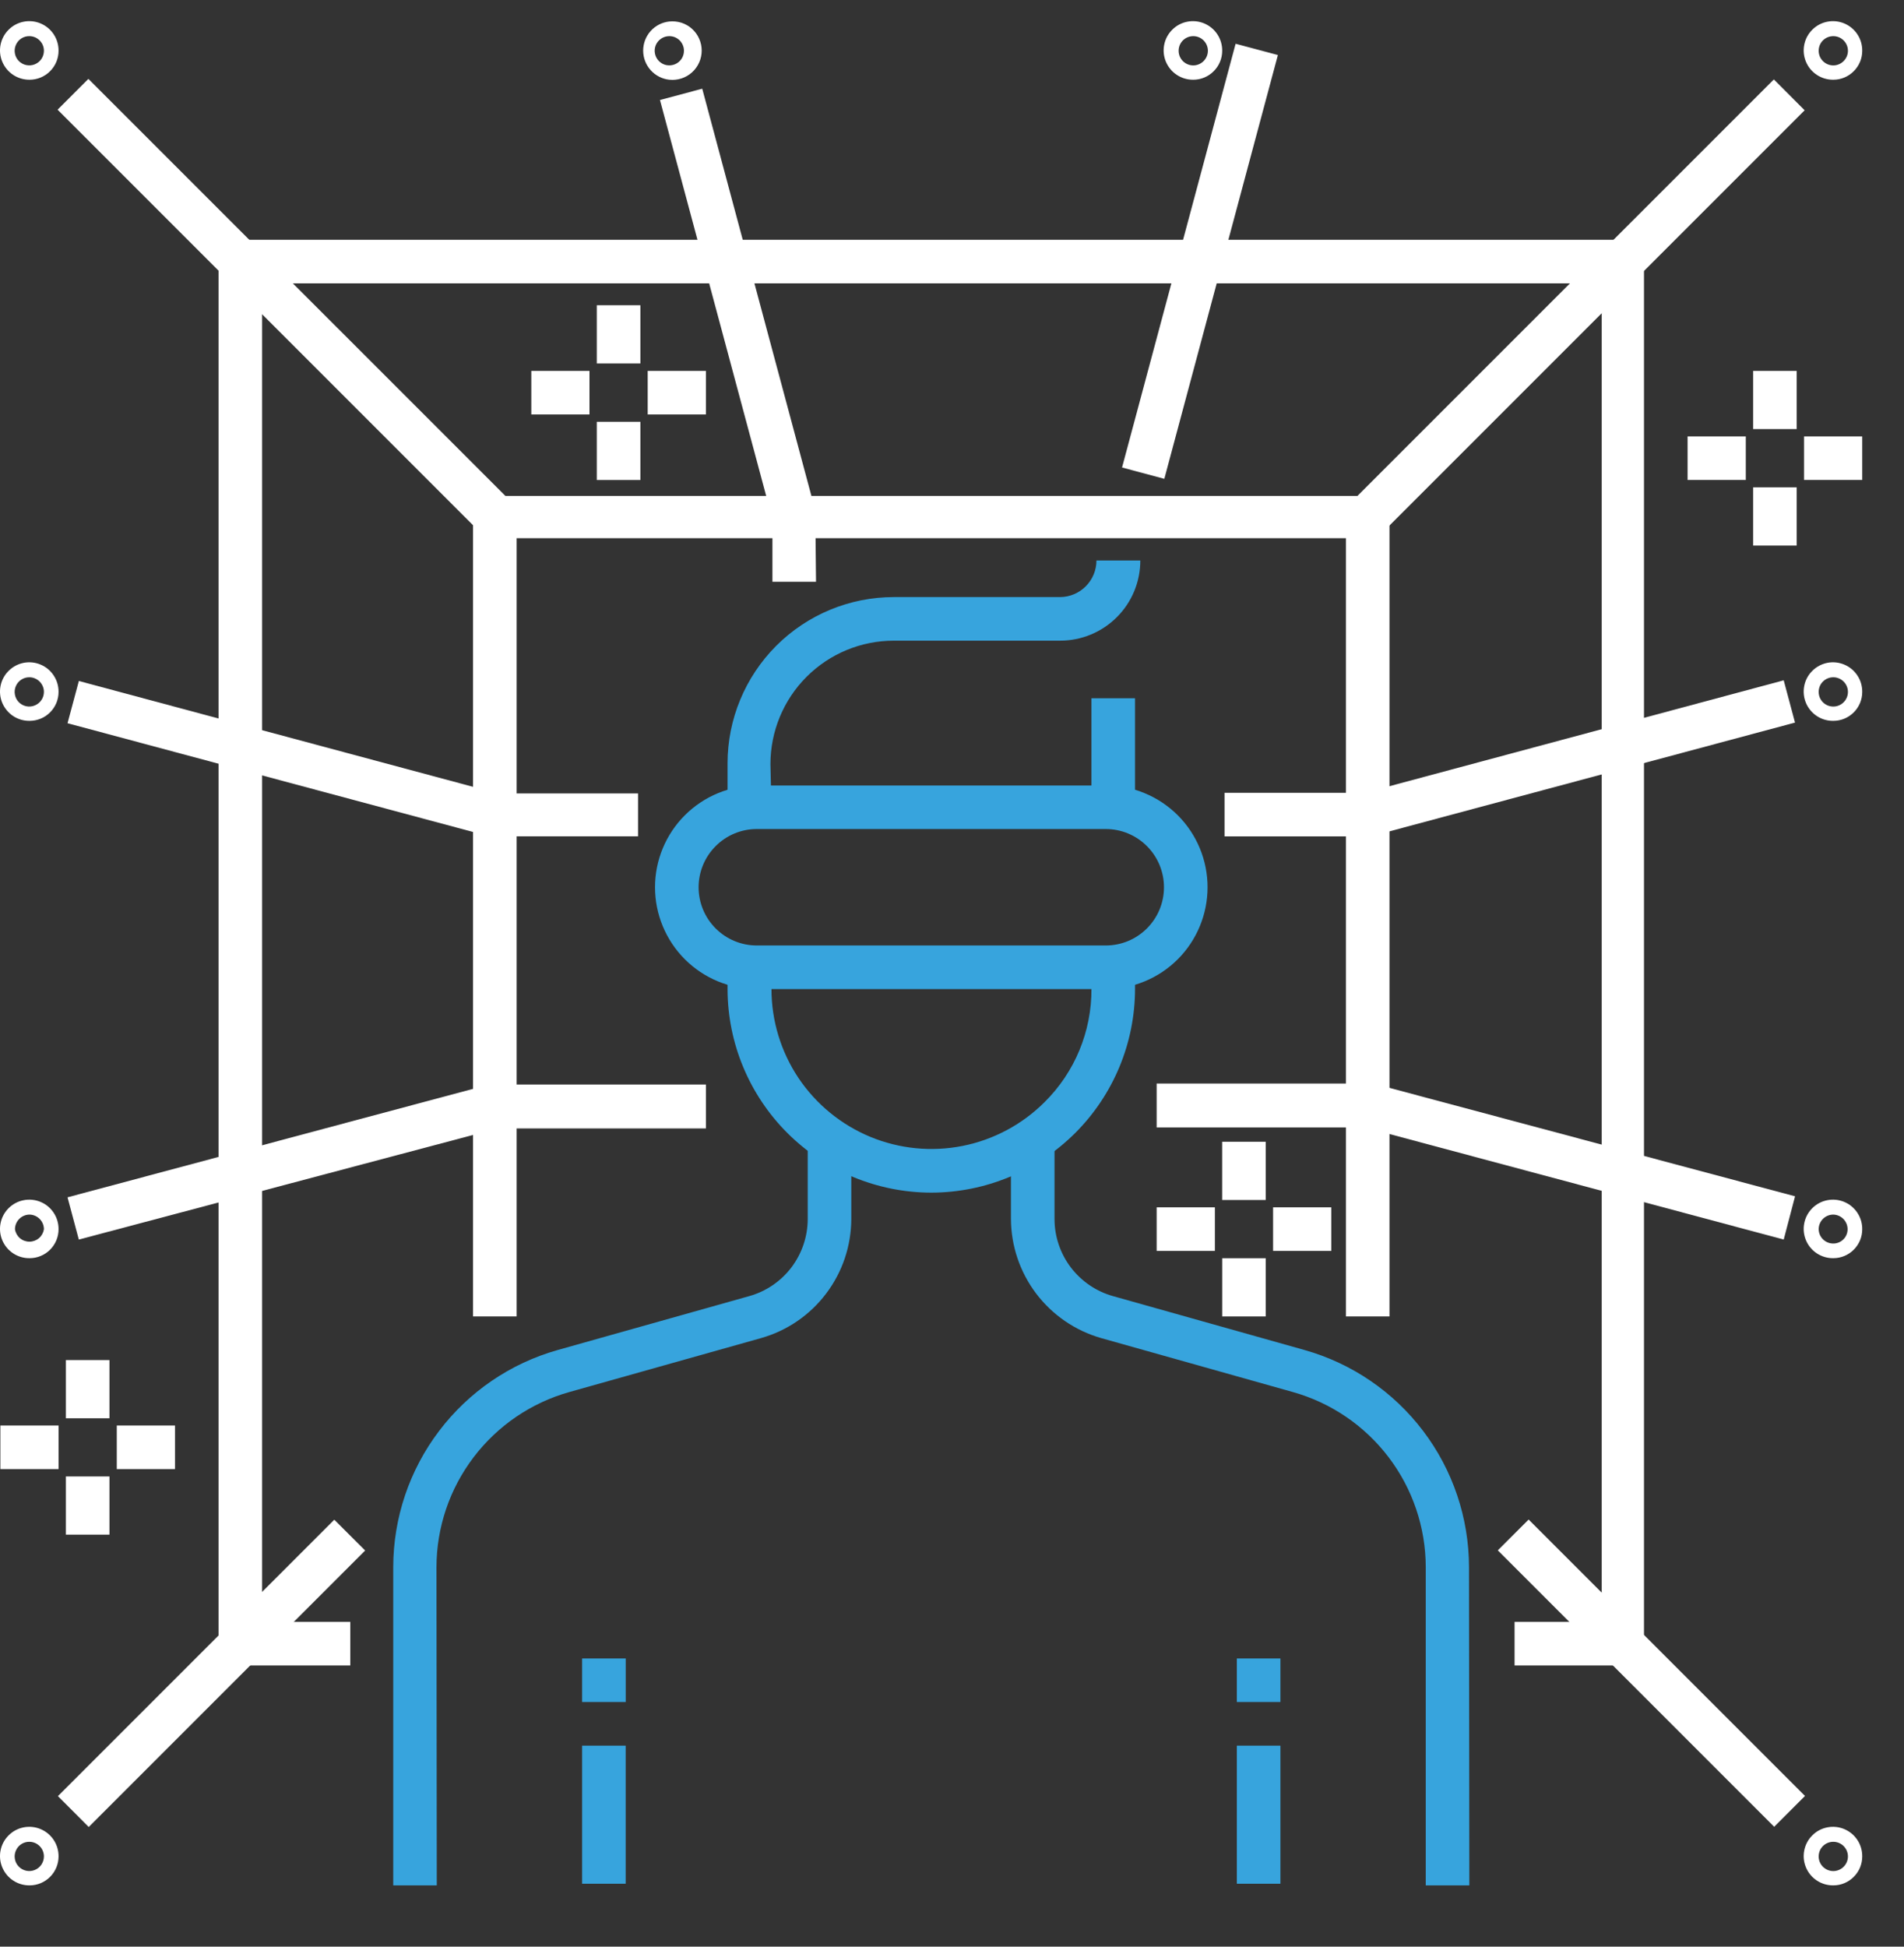
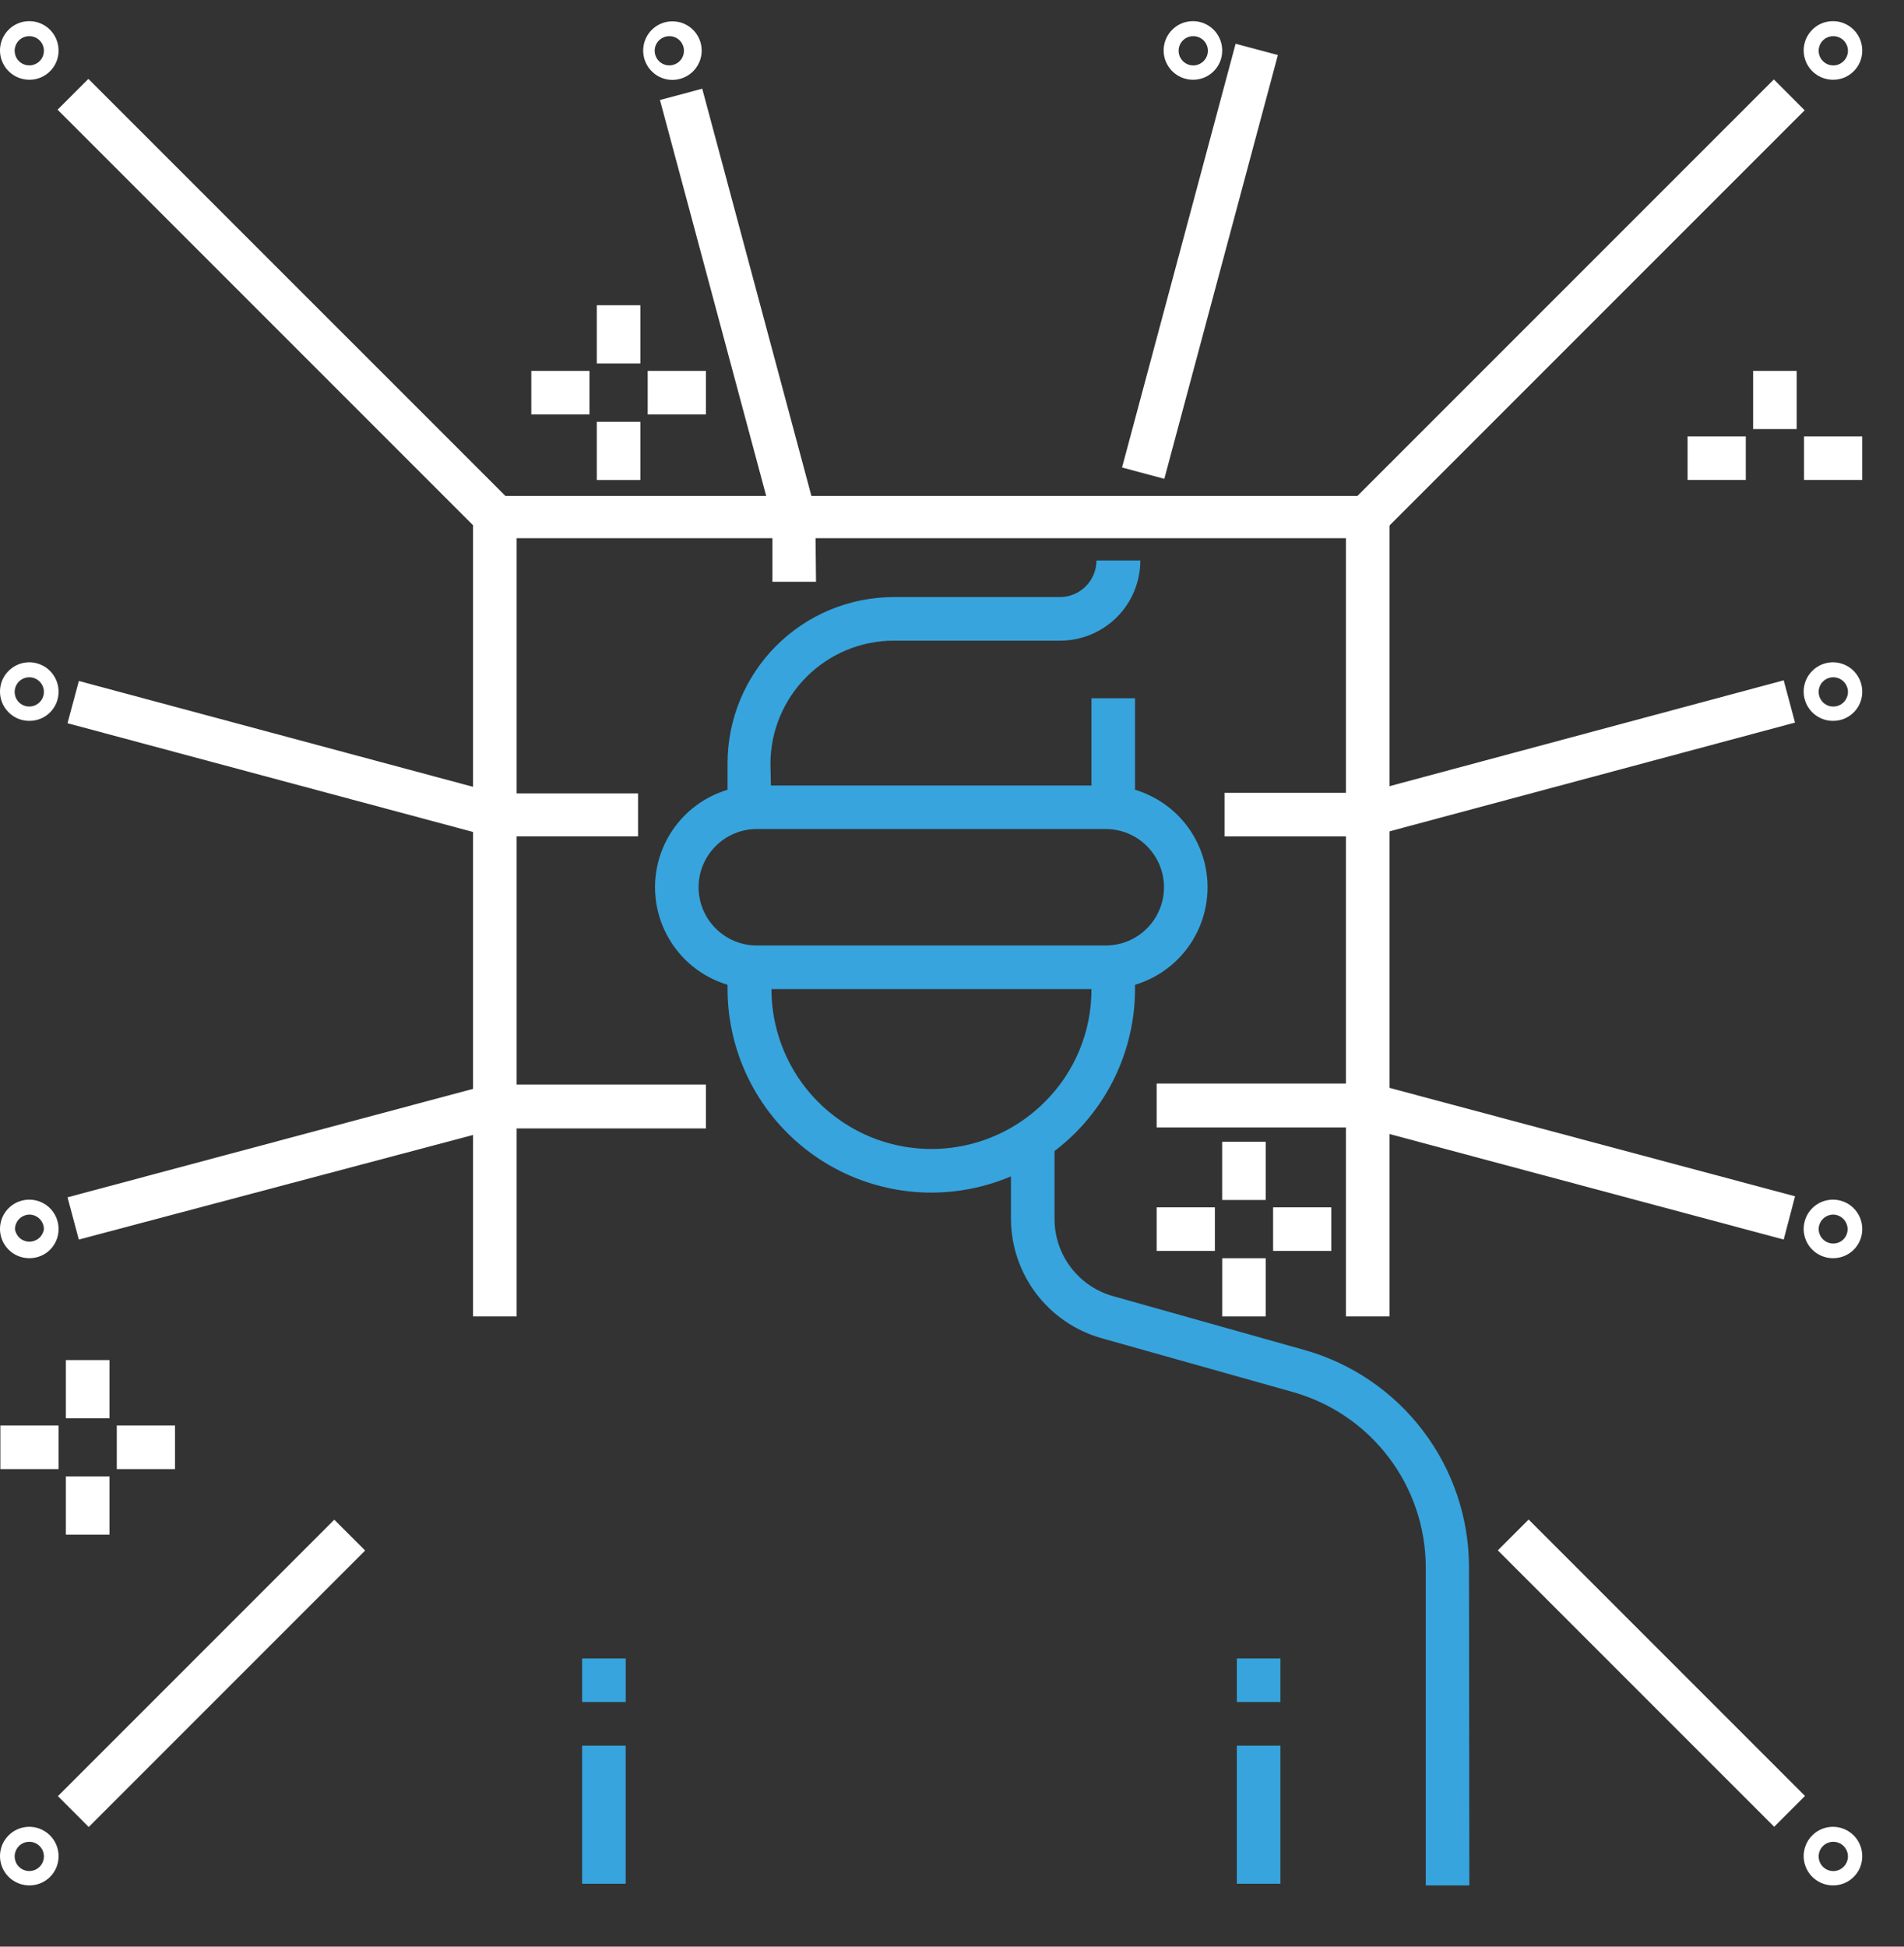
<svg xmlns="http://www.w3.org/2000/svg" width="45" height="46" viewBox="0 0 45 46" fill="none">
  <rect x="0" y="0" width="45" height="46" fill="#333333" stroke="none" />
  <g clip-path="url(#clip0_2726_8801)">
    <path d="M22.014 28.182C20.737 28.182 19.513 27.675 18.609 26.773C17.706 25.871 17.197 24.647 17.195 23.37V22.844H18.233V23.37C18.233 24.118 18.455 24.849 18.87 25.471C19.286 26.092 19.877 26.576 20.567 26.863C21.258 27.149 22.018 27.224 22.752 27.078C23.485 26.932 24.159 26.572 24.687 26.044C25.041 25.694 25.321 25.278 25.511 24.819C25.701 24.36 25.798 23.867 25.796 23.37V22.844H26.826V23.37C26.824 24.646 26.316 25.869 25.414 26.771C24.512 27.672 23.29 28.18 22.014 28.182Z" fill="#37A4DD" />
    <path d="M26.826 16.5H25.796V19.087H26.826V16.5Z" fill="#37A4DD" />
    <path d="M18.232 19.086H17.195V18.04C17.195 16.997 17.609 15.998 18.346 15.26C19.083 14.523 20.083 14.109 21.126 14.109H25.057C25.285 14.107 25.503 14.015 25.663 13.853C25.824 13.691 25.914 13.472 25.914 13.244H26.951C26.951 13.747 26.752 14.229 26.396 14.584C26.041 14.939 25.559 15.139 25.057 15.139H21.126C20.352 15.139 19.61 15.446 19.063 15.993C18.516 16.54 18.209 17.282 18.209 18.056L18.232 19.086Z" fill="#37A4DD" />
    <path d="M26.134 23.372H17.887C17.249 23.372 16.637 23.119 16.186 22.668C15.735 22.216 15.481 21.604 15.481 20.966C15.481 20.328 15.735 19.716 16.186 19.265C16.637 18.814 17.249 18.561 17.887 18.561H26.134C26.773 18.561 27.384 18.814 27.836 19.265C28.287 19.716 28.54 20.328 28.54 20.966C28.54 21.604 28.287 22.216 27.836 22.668C27.384 23.119 26.773 23.372 26.134 23.372ZM17.887 19.59C17.522 19.59 17.172 19.735 16.914 19.994C16.656 20.252 16.511 20.602 16.511 20.966C16.511 21.331 16.656 21.681 16.914 21.939C17.172 22.197 17.522 22.342 17.887 22.342H26.134C26.499 22.342 26.849 22.197 27.107 21.939C27.365 21.681 27.51 21.331 27.51 20.966C27.51 20.602 27.365 20.252 27.107 19.994C26.849 19.735 26.499 19.59 26.134 19.59H17.887Z" fill="#37A4DD" />
-     <path d="M10.323 44.552H9.294V37.028C9.296 35.868 9.676 34.739 10.377 33.815C11.078 32.889 12.061 32.218 13.178 31.902L17.706 30.628C18.104 30.517 18.455 30.278 18.705 29.949C18.954 29.619 19.09 29.218 19.09 28.804V27.02H20.12V28.804C20.118 29.441 19.91 30.06 19.525 30.568C19.141 31.076 18.602 31.445 17.989 31.619L13.46 32.893C12.558 33.146 11.762 33.687 11.195 34.433C10.627 35.179 10.318 36.09 10.316 37.028L10.323 44.552Z" fill="#37A4DD" />
    <path d="M34.727 44.552H33.697V37.028C33.694 36.09 33.386 35.179 32.818 34.433C32.251 33.687 31.455 33.146 30.552 32.893L26.024 31.619C25.412 31.444 24.873 31.074 24.489 30.567C24.105 30.059 23.896 29.441 23.893 28.804V27.02H24.923V28.804C24.923 29.218 25.058 29.619 25.308 29.949C25.558 30.278 25.909 30.517 26.307 30.628L30.835 31.902C31.952 32.218 32.935 32.889 33.636 33.815C34.337 34.739 34.717 35.868 34.719 37.028L34.727 44.552Z" fill="#37A4DD" />
    <path d="M14.789 39.19H13.758V40.219H14.789V39.19Z" fill="#37A4DD" />
    <path d="M14.788 41.25H13.758V44.513H14.788V41.25Z" fill="#37A4DD" />
    <path d="M30.262 39.19H29.232V40.219H30.262V39.19Z" fill="#37A4DD" />
    <path d="M30.262 41.25H29.232V44.513H30.262V41.25Z" fill="#37A4DD" />
    <path d="M36.128 35.907L35.4 36.635L41.932 43.167L42.66 42.439L36.128 35.907Z" fill="white" />
    <path d="M0.7 17.034C0.562 17.036 0.427 16.996 0.312 16.921C0.197 16.845 0.108 16.737 0.054 16.611C0.001 16.484 -0.014 16.344 0.013 16.209C0.039 16.074 0.105 15.95 0.203 15.853C0.3 15.756 0.424 15.69 0.559 15.663C0.694 15.637 0.834 15.651 0.96 15.705C1.087 15.758 1.195 15.848 1.27 15.963C1.346 16.078 1.385 16.213 1.384 16.35C1.384 16.44 1.366 16.529 1.332 16.612C1.297 16.695 1.247 16.77 1.183 16.834C1.12 16.897 1.044 16.948 0.961 16.982C0.878 17.016 0.789 17.034 0.7 17.034ZM0.7 16.004C0.631 16.003 0.563 16.021 0.505 16.059C0.447 16.096 0.402 16.149 0.375 16.212C0.347 16.275 0.339 16.345 0.352 16.413C0.364 16.48 0.396 16.543 0.444 16.592C0.492 16.641 0.554 16.675 0.621 16.689C0.689 16.703 0.759 16.696 0.822 16.67C0.886 16.644 0.94 16.6 0.979 16.543C1.017 16.486 1.038 16.419 1.038 16.35C1.038 16.26 1.002 16.173 0.939 16.108C0.876 16.044 0.79 16.006 0.7 16.004Z" fill="white" />
    <path d="M0.7 29.731C0.562 29.733 0.427 29.693 0.312 29.618C0.197 29.543 0.108 29.435 0.054 29.308C0.001 29.181 -0.014 29.041 0.013 28.907C0.039 28.771 0.105 28.648 0.203 28.55C0.3 28.453 0.424 28.387 0.559 28.361C0.694 28.334 0.834 28.349 0.96 28.402C1.087 28.455 1.195 28.545 1.27 28.66C1.346 28.775 1.385 28.91 1.384 29.047C1.384 29.137 1.366 29.226 1.332 29.309C1.297 29.392 1.247 29.468 1.183 29.531C1.12 29.595 1.044 29.645 0.961 29.679C0.878 29.714 0.789 29.731 0.7 29.731ZM0.7 28.701C0.608 28.701 0.52 28.738 0.455 28.803C0.39 28.868 0.354 28.956 0.354 29.047C0.366 29.129 0.408 29.204 0.47 29.258C0.533 29.312 0.613 29.341 0.696 29.341C0.778 29.341 0.858 29.312 0.921 29.258C0.984 29.204 1.025 29.129 1.038 29.047C1.038 28.957 1.002 28.87 0.939 28.805C0.876 28.741 0.79 28.703 0.7 28.701Z" fill="white" />
    <path d="M0.7 44.552C0.562 44.553 0.427 44.514 0.312 44.438C0.197 44.363 0.108 44.255 0.054 44.128C0.001 44.002 -0.014 43.862 0.013 43.727C0.039 43.592 0.105 43.468 0.203 43.371C0.3 43.273 0.424 43.207 0.559 43.181C0.694 43.154 0.834 43.169 0.96 43.222C1.087 43.276 1.195 43.365 1.27 43.48C1.346 43.595 1.385 43.73 1.384 43.868C1.384 43.958 1.366 44.046 1.332 44.129C1.297 44.212 1.247 44.288 1.183 44.351C1.12 44.415 1.044 44.465 0.961 44.5C0.878 44.534 0.789 44.552 0.7 44.552ZM0.7 43.522C0.631 43.52 0.563 43.539 0.505 43.576C0.447 43.613 0.402 43.667 0.375 43.73C0.347 43.793 0.339 43.863 0.352 43.93C0.364 43.998 0.396 44.06 0.444 44.109C0.492 44.158 0.554 44.192 0.621 44.206C0.689 44.22 0.759 44.214 0.822 44.188C0.886 44.162 0.94 44.118 0.979 44.061C1.017 44.004 1.038 43.936 1.038 43.868C1.038 43.777 1.002 43.69 0.939 43.626C0.876 43.561 0.79 43.524 0.7 43.522Z" fill="white" />
    <path d="M43.329 17.034C43.191 17.036 43.056 16.996 42.941 16.921C42.826 16.845 42.736 16.737 42.683 16.611C42.63 16.484 42.615 16.344 42.642 16.209C42.668 16.074 42.734 15.95 42.832 15.853C42.929 15.756 43.053 15.69 43.188 15.663C43.323 15.637 43.462 15.651 43.589 15.705C43.716 15.758 43.824 15.848 43.899 15.963C43.975 16.078 44.014 16.213 44.013 16.35C44.013 16.532 43.941 16.706 43.812 16.834C43.684 16.962 43.51 17.034 43.329 17.034ZM43.329 16.004C43.237 16.004 43.149 16.041 43.084 16.105C43.019 16.17 42.983 16.258 42.983 16.35C42.983 16.442 43.019 16.53 43.084 16.595C43.149 16.66 43.237 16.696 43.329 16.696C43.42 16.696 43.508 16.66 43.573 16.595C43.638 16.53 43.675 16.442 43.675 16.35C43.675 16.258 43.638 16.17 43.573 16.105C43.508 16.041 43.42 16.004 43.329 16.004Z" fill="white" />
    <path d="M43.329 29.731C43.191 29.733 43.056 29.693 42.941 29.618C42.826 29.543 42.736 29.435 42.683 29.308C42.63 29.181 42.615 29.041 42.642 28.907C42.668 28.771 42.734 28.648 42.832 28.55C42.929 28.453 43.053 28.387 43.188 28.361C43.323 28.334 43.462 28.349 43.589 28.402C43.716 28.455 43.824 28.545 43.899 28.66C43.975 28.775 44.014 28.91 44.013 29.047C44.013 29.229 43.941 29.403 43.812 29.531C43.684 29.659 43.51 29.731 43.329 29.731ZM43.329 28.701C43.237 28.701 43.149 28.738 43.084 28.803C43.019 28.868 42.983 28.956 42.983 29.047C42.985 29.138 43.022 29.224 43.087 29.287C43.151 29.35 43.238 29.385 43.329 29.385C43.418 29.385 43.504 29.35 43.568 29.286C43.631 29.223 43.667 29.137 43.667 29.047C43.667 28.957 43.631 28.87 43.568 28.805C43.505 28.741 43.419 28.703 43.329 28.701Z" fill="white" />
    <path d="M43.329 44.552C43.191 44.553 43.056 44.514 42.941 44.438C42.826 44.363 42.736 44.255 42.683 44.128C42.63 44.002 42.615 43.862 42.642 43.727C42.668 43.592 42.734 43.468 42.832 43.371C42.929 43.273 43.053 43.207 43.188 43.181C43.323 43.154 43.462 43.169 43.589 43.222C43.716 43.276 43.824 43.365 43.899 43.48C43.975 43.595 44.014 43.73 44.013 43.868C44.013 44.049 43.941 44.223 43.812 44.351C43.684 44.48 43.51 44.552 43.329 44.552ZM43.329 43.522C43.237 43.522 43.149 43.558 43.084 43.623C43.019 43.688 42.983 43.776 42.983 43.868C42.983 43.959 43.019 44.047 43.084 44.112C43.149 44.177 43.237 44.214 43.329 44.214C43.42 44.214 43.508 44.177 43.573 44.112C43.638 44.047 43.675 43.959 43.675 43.868C43.675 43.776 43.638 43.688 43.573 43.623C43.508 43.558 43.42 43.522 43.329 43.522Z" fill="white" />
    <path d="M0.7 1.884C0.562 1.885 0.427 1.846 0.312 1.77C0.197 1.695 0.108 1.587 0.054 1.46C0.001 1.333 -0.014 1.194 0.013 1.059C0.039 0.924 0.105 0.8 0.203 0.703C0.3 0.605 0.424 0.539 0.559 0.513C0.694 0.486 0.834 0.501 0.96 0.554C1.087 0.608 1.195 0.697 1.27 0.812C1.346 0.927 1.385 1.062 1.384 1.2C1.384 1.29 1.366 1.378 1.332 1.461C1.297 1.544 1.247 1.62 1.183 1.683C1.12 1.747 1.044 1.797 0.961 1.832C0.878 1.866 0.789 1.884 0.7 1.884ZM0.7 0.854C0.631 0.852 0.563 0.871 0.505 0.908C0.447 0.945 0.402 0.999 0.375 1.062C0.347 1.125 0.339 1.195 0.352 1.262C0.364 1.33 0.396 1.392 0.444 1.441C0.492 1.491 0.554 1.524 0.621 1.538C0.689 1.552 0.759 1.546 0.822 1.52C0.886 1.494 0.94 1.45 0.979 1.393C1.017 1.336 1.038 1.268 1.038 1.2C1.038 1.109 1.002 1.022 0.939 0.958C0.876 0.893 0.79 0.856 0.7 0.854Z" fill="white" />
    <path d="M15.819 1.884C15.649 1.866 15.492 1.785 15.378 1.658C15.264 1.531 15.201 1.367 15.201 1.196C15.201 1.025 15.264 0.86 15.378 0.733C15.492 0.606 15.649 0.526 15.819 0.508C15.915 0.498 16.013 0.508 16.105 0.537C16.198 0.567 16.283 0.616 16.355 0.681C16.427 0.746 16.485 0.825 16.524 0.914C16.564 1.003 16.584 1.099 16.584 1.196C16.584 1.293 16.564 1.389 16.524 1.477C16.485 1.566 16.427 1.645 16.355 1.71C16.283 1.775 16.198 1.824 16.105 1.854C16.013 1.884 15.915 1.894 15.819 1.884ZM15.819 0.854C15.751 0.854 15.684 0.874 15.627 0.912C15.57 0.95 15.525 1.004 15.499 1.067C15.473 1.131 15.466 1.2 15.48 1.267C15.493 1.334 15.526 1.396 15.574 1.444C15.623 1.493 15.684 1.526 15.751 1.539C15.819 1.552 15.888 1.545 15.951 1.519C16.015 1.493 16.069 1.449 16.107 1.392C16.145 1.335 16.165 1.268 16.165 1.2C16.165 1.108 16.128 1.02 16.064 0.955C15.999 0.89 15.911 0.854 15.819 0.854Z" fill="white" />
    <path d="M28.202 1.884C28.064 1.885 27.929 1.846 27.814 1.77C27.699 1.695 27.61 1.587 27.556 1.46C27.503 1.333 27.488 1.194 27.515 1.059C27.541 0.924 27.607 0.8 27.705 0.703C27.802 0.605 27.926 0.539 28.061 0.513C28.196 0.486 28.335 0.501 28.462 0.554C28.589 0.608 28.697 0.697 28.772 0.812C28.848 0.927 28.887 1.062 28.886 1.2C28.886 1.381 28.814 1.555 28.685 1.683C28.557 1.812 28.383 1.884 28.202 1.884ZM28.202 0.854C28.11 0.854 28.022 0.89 27.957 0.955C27.892 1.02 27.856 1.108 27.856 1.2C27.856 1.291 27.892 1.379 27.957 1.444C28.022 1.509 28.11 1.546 28.202 1.546C28.293 1.546 28.381 1.509 28.446 1.444C28.511 1.379 28.548 1.291 28.548 1.2C28.548 1.108 28.511 1.02 28.446 0.955C28.381 0.89 28.293 0.854 28.202 0.854Z" fill="white" />
    <path d="M43.329 1.884C43.191 1.885 43.056 1.846 42.941 1.77C42.826 1.695 42.736 1.587 42.683 1.46C42.63 1.333 42.615 1.194 42.642 1.059C42.668 0.924 42.734 0.8 42.832 0.703C42.929 0.605 43.053 0.539 43.188 0.513C43.323 0.486 43.462 0.501 43.589 0.554C43.716 0.608 43.824 0.697 43.899 0.812C43.975 0.927 44.014 1.062 44.013 1.2C44.013 1.381 43.941 1.555 43.812 1.683C43.684 1.812 43.51 1.884 43.329 1.884ZM43.329 0.854C43.237 0.854 43.149 0.89 43.084 0.955C43.019 1.02 42.983 1.108 42.983 1.2C42.983 1.291 43.019 1.379 43.084 1.444C43.149 1.509 43.237 1.546 43.329 1.546C43.42 1.546 43.508 1.509 43.573 1.444C43.638 1.379 43.675 1.291 43.675 1.2C43.675 1.108 43.638 1.02 43.573 0.955C43.508 0.89 43.42 0.854 43.329 0.854Z" fill="white" />
    <path d="M2.089 1.864L1.361 2.592L11.673 12.904L12.402 12.176L2.089 1.864Z" fill="white" />
    <path d="M41.924 1.877L31.783 12.018L32.512 12.746L42.652 2.606L41.924 1.877Z" fill="white" />
    <path d="M7.901 35.911L1.369 42.443L2.097 43.172L8.63 36.639L7.901 35.911Z" fill="white" />
    <path d="M32.84 31.107H31.811V12.717H12.21V31.107H11.18V12.238C11.182 12.101 11.238 11.97 11.335 11.873C11.431 11.776 11.562 11.721 11.699 11.719H32.322C32.39 11.719 32.457 11.732 32.52 11.758C32.583 11.784 32.64 11.823 32.688 11.871C32.737 11.919 32.775 11.976 32.801 12.039C32.827 12.102 32.84 12.169 32.84 12.238V31.107Z" fill="white" />
    <path d="M1.863 29.291L1.596 28.293L11.565 25.627C11.61 25.619 11.655 25.619 11.699 25.627H16.684V26.665H11.762L1.863 29.291Z" fill="white" />
    <path d="M42.157 29.291L32.259 26.642H27.337V25.604H32.322C32.366 25.596 32.411 25.596 32.455 25.604L42.425 28.269L42.157 29.291Z" fill="white" />
    <path d="M15.08 19.763H11.699H11.566L1.596 17.09L1.864 16.092L11.762 18.749H15.08V19.763Z" fill="white" />
    <path d="M32.321 19.764H28.941V18.734H32.258L42.157 16.076L42.424 17.075L32.455 19.748H32.321" fill="white" />
-     <path d="M38.343 39.355H35.796V38.325H37.856V6.696H6.195V38.325H8.279V39.355H5.684C5.616 39.356 5.549 39.344 5.486 39.319C5.423 39.294 5.366 39.256 5.318 39.208C5.269 39.161 5.231 39.104 5.205 39.042C5.179 38.979 5.165 38.912 5.165 38.844V6.185C5.165 6.047 5.22 5.915 5.317 5.818C5.415 5.721 5.547 5.666 5.684 5.666H38.343C38.48 5.668 38.61 5.724 38.705 5.821C38.801 5.918 38.855 6.049 38.855 6.185V38.844C38.855 38.98 38.801 39.11 38.705 39.206C38.609 39.301 38.479 39.355 38.343 39.355Z" fill="white" />
    <path d="M29.203 1.034L26.519 11.047L27.518 11.315L30.202 1.301L29.203 1.034Z" fill="white" />
    <path d="M19.286 13.747H18.256V12.269L15.598 2.363L16.597 2.096L19.27 12.065C19.274 12.109 19.274 12.154 19.27 12.199L19.286 13.747Z" fill="white" />
    <path d="M44.013 10.312H42.637V11.342H44.013V10.312Z" fill="white" />
    <path d="M41.261 10.312H39.885V11.342H41.261V10.312Z" fill="white" />
    <path d="M42.464 8.764H41.434V10.139H42.464V8.764Z" fill="white" />
-     <path d="M42.464 11.516H41.434V12.892H42.464V11.516Z" fill="white" />
    <path d="M16.684 8.764H15.308V9.794H16.684V8.764Z" fill="white" />
    <path d="M13.932 8.764H12.557V9.794H13.932V8.764Z" fill="white" />
    <path d="M15.135 7.213H14.105V8.589H15.135V7.213Z" fill="white" />
    <path d="M15.135 9.967H14.105V11.343H15.135V9.967Z" fill="white" />
    <path d="M4.136 33.685H2.76V34.715H4.136V33.685Z" fill="white" />
    <path d="M1.384 33.685H0.009V34.715H1.384V33.685Z" fill="white" />
    <path d="M2.587 32.139H1.557V33.514H2.587V32.139Z" fill="white" />
    <path d="M2.587 34.889H1.557V36.264H2.587V34.889Z" fill="white" />
    <path d="M31.465 28.529H30.089V29.559H31.465V28.529Z" fill="white" />
    <path d="M28.713 28.529H27.337V29.559H28.713V28.529Z" fill="white" />
    <path d="M29.915 26.98H28.885V28.356H29.915V26.98Z" fill="white" />
    <path d="M29.915 29.732H28.886V31.108H29.915V29.732Z" fill="white" />
  </g>
  <defs>
    <clipPath id="clip0_2726_8801">
      <rect width="45" height="45" fill="white" transform="translate(0 0.5)" />
    </clipPath>
  </defs>
</svg>